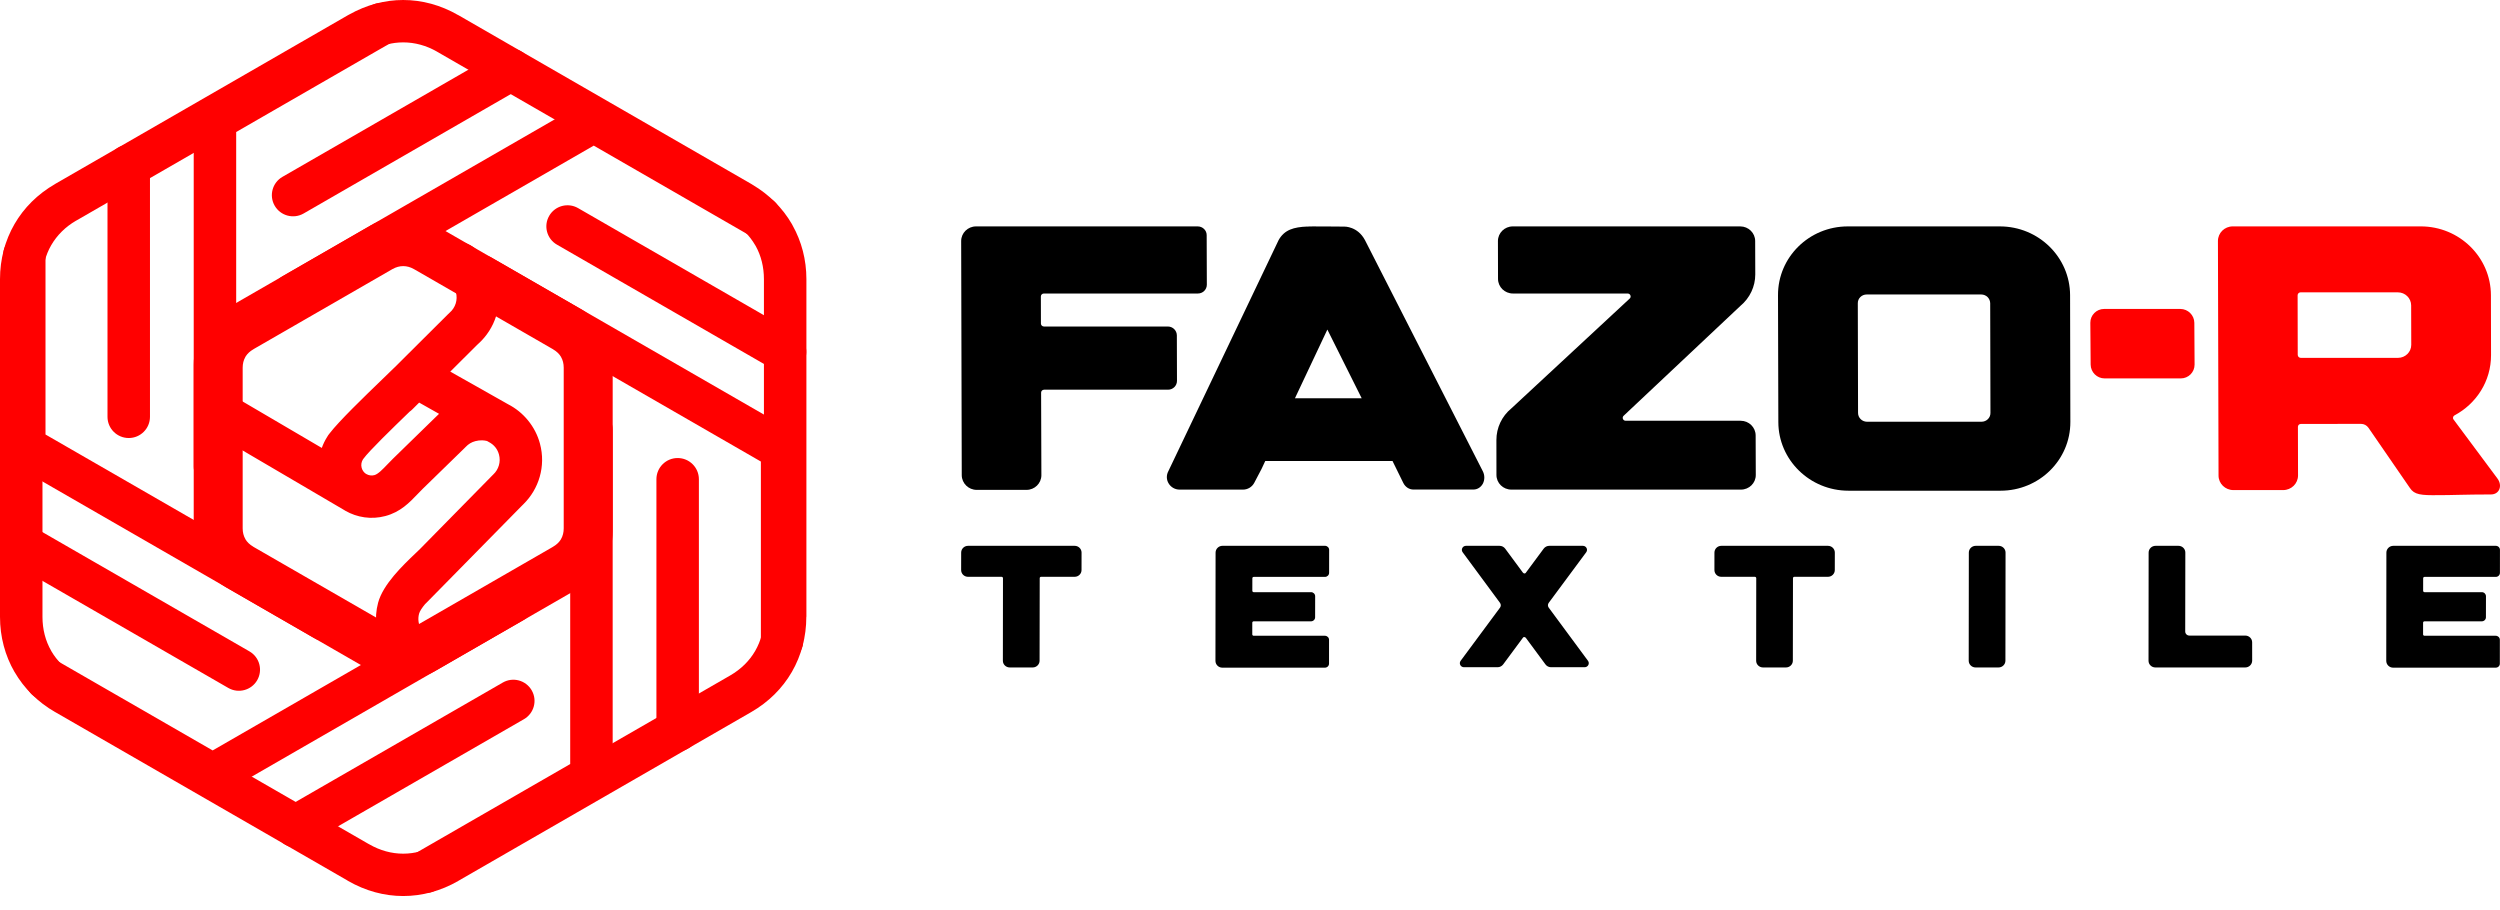
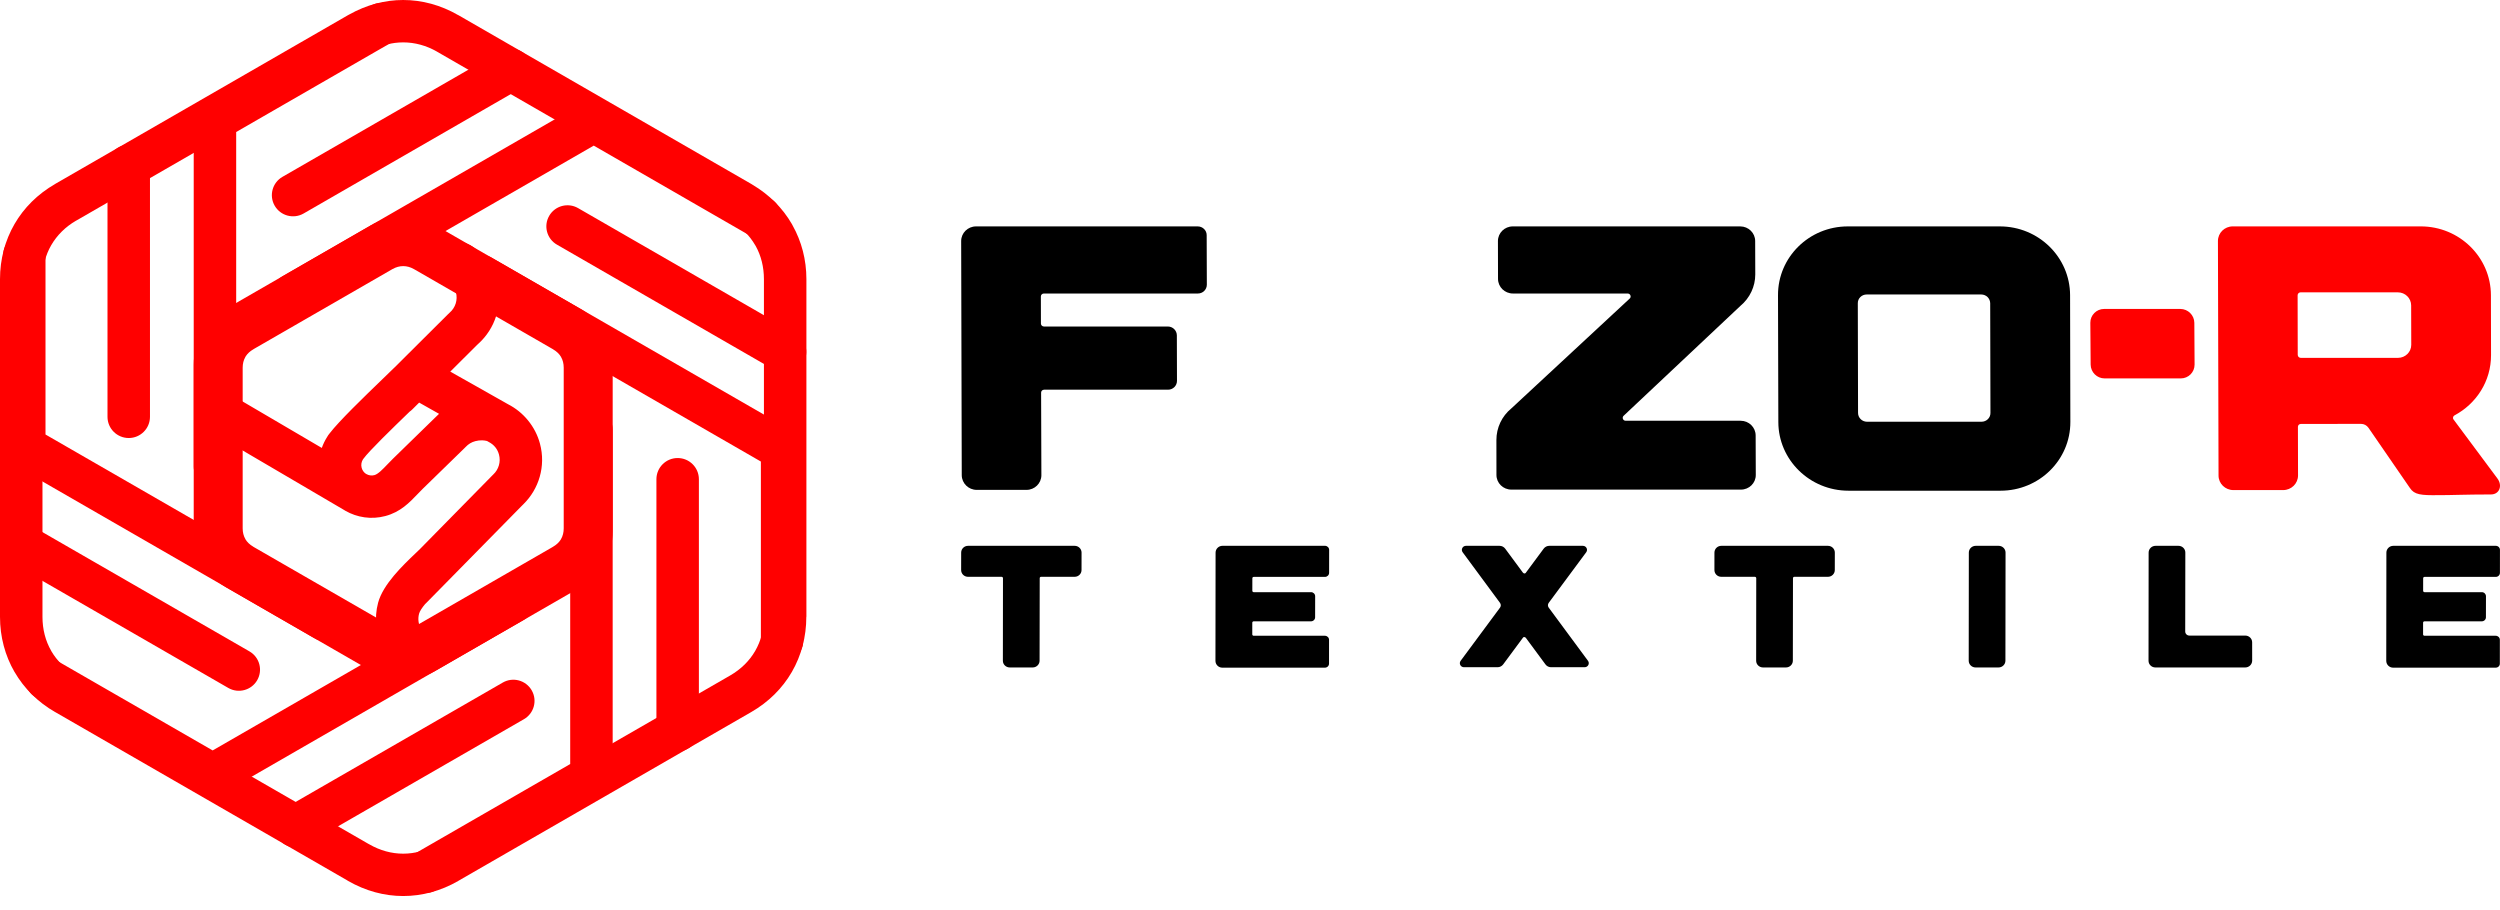
<svg xmlns="http://www.w3.org/2000/svg" width="173" height="63" viewBox="0 0 173 63" fill="none">
  <path d="M21.008 21.648C20.308 22.049 19.413 21.808 19.01 21.109C18.608 20.41 18.85 19.517 19.55 19.116L40.361 7.122C40.83 6.853 41.386 6.872 41.823 7.125L41.824 7.122L53.324 13.749C54.024 14.154 54.263 15.05 53.858 15.749C53.452 16.448 52.555 16.686 51.855 16.282L41.087 10.077L21.008 21.648V21.648ZM38.542 16.931C37.842 16.53 37.6 15.637 38.003 14.938C38.405 14.239 39.3 13.998 40 14.399L55.062 23.079C55.762 23.481 56.004 24.374 55.602 25.073C55.199 25.772 54.304 26.013 53.604 25.611L38.542 16.931Z" fill="#FF0000" />
  <path d="M32.577 20.369C31.876 19.967 31.634 19.074 32.037 18.375C32.44 17.676 33.334 17.435 34.034 17.837L54.845 29.83C55.316 30.1 55.579 30.591 55.58 31.096V44.35C55.58 45.157 54.924 45.811 54.116 45.811C53.308 45.811 52.653 45.157 52.653 44.35V31.939L32.577 20.369ZM45.424 33.163C45.424 32.353 46.082 31.696 46.894 31.696C47.705 31.696 48.363 32.353 48.363 33.163V50.522C48.363 51.332 47.705 51.989 46.894 51.989C46.082 51.989 45.424 51.332 45.424 50.522V33.163Z" fill="#FF0000" />
  <path d="M39.459 29.725C39.459 28.915 40.117 28.259 40.928 28.259C41.739 28.259 42.397 28.915 42.397 29.725V53.711C42.397 54.304 42.045 54.815 41.538 55.046L30.157 61.604C29.457 62.006 28.562 61.764 28.16 61.065C27.758 60.366 27.999 59.474 28.7 59.072L39.458 52.872V29.725H39.459ZM34.789 47.235C35.489 46.829 36.386 47.068 36.792 47.768C37.198 48.467 36.959 49.362 36.258 49.767L21.196 58.447C20.496 58.852 19.599 58.613 19.193 57.914C18.788 57.215 19.026 56.319 19.727 55.915L34.789 47.235Z" fill="#FF0000" />
  <path d="M34.795 40.359C35.495 39.957 36.39 40.198 36.792 40.897C37.195 41.596 36.953 42.489 36.253 42.891L15.441 54.884C14.972 55.153 14.416 55.134 13.979 54.882L13.978 54.884L2.478 48.257C1.778 47.851 1.539 46.957 1.944 46.258C2.35 45.559 3.247 45.32 3.947 45.725L14.716 51.93L34.795 40.359ZM17.26 45.075C17.96 45.477 18.202 46.37 17.799 47.069C17.397 47.768 16.502 48.009 15.802 47.608L0.74 38.928C0.04 38.526 -0.202 37.633 0.201 36.934C0.603 36.235 1.498 35.994 2.198 36.396L17.26 45.075Z" fill="#FF0000" />
  <path d="M23.226 41.637C23.926 42.039 24.168 42.932 23.765 43.631C23.363 44.33 22.468 44.571 21.768 44.169L0.957 32.176C0.487 31.906 0.223 31.415 0.222 30.91L0.222 17.656C0.222 16.849 0.877 16.195 1.685 16.195C2.493 16.195 3.149 16.849 3.149 17.656V30.068L23.225 41.637H23.226ZM10.378 28.844C10.378 29.654 9.72 30.311 8.909 30.311C8.097 30.311 7.439 29.654 7.439 28.844V11.484C7.439 10.674 8.097 10.018 8.909 10.018C9.72 10.018 10.378 10.674 10.378 11.484V28.844Z" fill="#FF0000" />
  <path d="M16.344 32.281C16.344 33.091 15.686 33.748 14.875 33.748C14.063 33.748 13.405 33.091 13.405 32.281V8.295C13.405 7.702 13.757 7.192 14.264 6.961L25.645 0.402C26.345 0.001 27.24 0.242 27.642 0.941C28.045 1.64 27.803 2.533 27.103 2.935L16.344 9.135V32.281ZM21.013 14.772C20.313 15.177 19.416 14.938 19.01 14.239C18.605 13.54 18.843 12.644 19.544 12.239L34.606 3.56C35.306 3.155 36.203 3.394 36.609 4.093C37.015 4.792 36.776 5.687 36.075 6.092L21.013 14.772Z" fill="#FF0000" />
  <path d="M42.398 25.246V36.761C42.398 37.57 42.19 38.335 41.8 39.009L41.797 39.014L41.8 39.015C41.416 39.678 40.855 40.238 40.143 40.65L40.144 40.652L30.154 46.409C29.44 46.821 28.671 47.028 27.901 47.028C27.131 47.028 26.363 46.821 25.648 46.409L15.658 40.652C15.626 40.633 15.595 40.614 15.565 40.594C14.901 40.19 14.372 39.648 14.003 39.01C13.613 38.336 13.405 37.571 13.405 36.761V25.247C13.405 24.437 13.613 23.672 14.003 22.998C14.392 22.325 14.953 21.762 15.658 21.356C15.686 21.34 15.712 21.325 15.74 21.312L25.65 15.601L25.648 15.599C26.363 15.187 27.131 14.981 27.901 14.981C28.667 14.981 29.434 15.186 30.149 15.599L40.143 21.358L40.144 21.356C40.852 21.764 41.413 22.325 41.8 22.993C41.819 23.026 41.836 23.059 41.852 23.093C42.208 23.744 42.397 24.475 42.397 25.247L42.398 25.246ZM39.459 36.761V25.246C39.459 24.968 39.401 24.718 39.293 24.508L39.263 24.458C39.131 24.231 38.932 24.035 38.675 23.887L38.676 23.885L28.691 18.131C28.44 17.987 28.171 17.914 27.901 17.914C27.636 17.914 27.368 17.986 27.118 18.131L27.116 18.128L17.203 23.841L17.128 23.888C16.867 24.038 16.668 24.232 16.54 24.453C16.413 24.675 16.344 24.944 16.344 25.247V36.761C16.344 37.064 16.413 37.334 16.54 37.555C16.661 37.762 16.837 37.943 17.064 38.085L17.128 38.119L27.118 43.877C27.368 44.021 27.636 44.093 27.901 44.093C28.167 44.093 28.434 44.021 28.685 43.877L38.675 38.119L38.676 38.122L38.681 38.119C38.932 37.974 39.129 37.779 39.263 37.548L39.265 37.55C39.392 37.33 39.459 37.062 39.459 36.761Z" fill="#FF0000" />
  <path d="M31.005 19.446C30.343 18.984 30.181 18.074 30.644 17.413C31.107 16.751 32.019 16.59 32.682 17.051L32.791 17.128C32.823 17.151 32.853 17.176 32.882 17.202L32.905 17.221C33.262 17.505 33.573 17.844 33.824 18.226L33.827 18.224C34.071 18.597 34.261 19.015 34.383 19.469C34.602 20.285 34.57 21.111 34.334 21.865C34.105 22.602 33.677 23.269 33.097 23.791C33.07 23.819 33.042 23.845 33.013 23.869L31.159 25.715L34.953 27.858C34.997 27.881 35.04 27.905 35.081 27.931L35.156 27.973C35.686 28.244 36.162 28.627 36.547 29.102C36.921 29.563 37.205 30.102 37.365 30.701C37.576 31.484 37.556 32.275 37.347 33C37.144 33.711 36.757 34.361 36.227 34.885C36.189 34.927 36.148 34.967 36.106 35.005L29.488 41.734C29.465 41.758 29.44 41.781 29.416 41.803C29.203 42.059 29.047 42.293 29 42.468C28.953 42.643 28.941 42.818 28.96 42.984C28.979 43.156 29.032 43.323 29.112 43.475C29.489 44.19 29.214 45.075 28.498 45.452C27.781 45.828 26.895 45.554 26.518 44.839C26.268 44.366 26.105 43.846 26.044 43.305C25.986 42.785 26.022 42.245 26.164 41.712C26.507 40.435 27.858 39.144 28.756 38.286L29.063 37.991L34.053 32.916C34.08 32.887 34.108 32.858 34.138 32.831C34.321 32.661 34.454 32.441 34.524 32.199C34.591 31.964 34.598 31.709 34.53 31.457C34.477 31.26 34.389 31.088 34.275 30.948C34.154 30.798 33.999 30.675 33.822 30.585C33.78 30.564 33.74 30.541 33.702 30.517C33.598 30.49 33.487 30.475 33.374 30.471C33.218 30.466 33.054 30.484 32.897 30.526C32.762 30.562 32.639 30.613 32.531 30.678C32.423 30.743 32.321 30.826 32.229 30.924C32.203 30.953 32.175 30.981 32.146 31.007L29.244 33.835C29.151 33.926 29.039 34.043 28.927 34.16C28.326 34.789 27.715 35.429 26.667 35.71C25.695 35.97 24.706 35.81 23.894 35.343L23.822 35.298L14.785 29.995C14.087 29.587 13.854 28.691 14.262 27.995C14.671 27.3 15.568 27.066 16.265 27.474L22.269 30.997C22.362 30.732 22.485 30.477 22.636 30.24C22.684 30.151 22.744 30.066 22.812 29.987C23.451 29.149 25.204 27.454 26.503 26.201C26.85 25.865 27.164 25.562 27.406 25.325L30.982 21.765C31.021 21.722 31.065 21.68 31.111 21.641C31.31 21.472 31.457 21.248 31.536 20.997C31.611 20.756 31.621 20.49 31.55 20.227C31.511 20.082 31.45 19.948 31.372 19.829L31.375 19.827L31.372 19.824C31.292 19.702 31.199 19.597 31.094 19.512L31.048 19.479L31.007 19.447L31.005 19.446ZM29.005 27.86L28.538 28.325C28.48 28.383 28.418 28.435 28.352 28.481C27.114 29.678 25.542 31.204 25.149 31.745L25.114 31.795C25.064 31.873 25.029 31.964 25.012 32.06C24.994 32.161 24.998 32.267 25.026 32.372C25.073 32.549 25.179 32.691 25.314 32.783L25.362 32.809C25.52 32.9 25.714 32.93 25.908 32.878C26.164 32.81 26.486 32.473 26.802 32.142C26.927 32.011 27.052 31.88 27.199 31.737L30.096 28.913C30.187 28.817 30.282 28.725 30.382 28.637L29.005 27.859V27.86Z" fill="#FF0000" />
  <path d="M41.948 25.445V36.562C41.948 37.356 41.745 38.105 41.363 38.764C41.344 38.797 41.324 38.828 41.302 38.859C40.925 39.472 40.4 39.986 39.747 40.362C39.72 40.377 39.693 40.392 39.664 40.406L30.1 45.918L30.101 45.92C29.404 46.323 28.653 46.524 27.901 46.524C27.149 46.524 26.398 46.323 25.7 45.92L25.625 45.873L16.057 40.359L16.056 40.362C15.368 39.966 14.822 39.418 14.441 38.762L14.439 38.763C14.058 38.104 13.854 37.355 13.854 36.561V25.444C13.854 24.649 14.058 23.901 14.439 23.242C14.458 23.209 14.478 23.177 14.5 23.146C14.877 22.533 15.403 22.019 16.056 21.644C16.082 21.628 16.11 21.613 16.137 21.6L25.702 16.087L25.701 16.085C26.399 15.683 27.149 15.481 27.901 15.481C28.653 15.481 29.404 15.683 30.102 16.085L30.178 16.132L39.746 21.646L39.747 21.644C40.434 22.039 40.981 22.588 41.361 23.244L41.363 23.243C41.744 23.901 41.948 24.65 41.948 25.445ZM39.009 36.562V25.445C39.009 25.165 38.946 24.915 38.827 24.709L38.829 24.708L38.827 24.703C38.708 24.497 38.521 24.317 38.278 24.176L38.279 24.174L28.714 18.661C28.686 18.648 28.659 18.633 28.632 18.617C28.398 18.482 28.149 18.415 27.901 18.415C27.654 18.415 27.404 18.483 27.169 18.617L27.168 18.615L17.6 24.129L17.525 24.176C17.301 24.305 17.127 24.467 17.007 24.652L16.976 24.709C16.857 24.915 16.793 25.165 16.793 25.445V36.562C16.793 36.841 16.857 37.091 16.976 37.297L16.973 37.298L16.976 37.303C17.095 37.509 17.281 37.69 17.525 37.83L17.523 37.833L27.088 43.345C27.115 43.358 27.143 43.373 27.17 43.389C27.404 43.524 27.654 43.592 27.901 43.592C28.149 43.592 28.399 43.524 28.633 43.389L28.634 43.391L38.202 37.877L38.278 37.83C38.501 37.701 38.676 37.538 38.795 37.354L38.827 37.297C38.946 37.091 39.009 36.841 39.009 36.562Z" fill="#FF0000" />
  <path d="M55.803 19.322V42.684H55.797C55.797 44.074 55.448 45.371 54.796 46.499C54.142 47.629 53.189 48.581 51.981 49.277L31.715 60.956L31.717 60.958C30.506 61.657 29.204 62.005 27.901 62.005C26.599 62.005 25.297 61.656 24.085 60.958L24.01 60.911L3.817 49.274L3.816 49.277C2.615 48.585 1.665 47.635 1.009 46.503L1.007 46.504C0.351 45.37 0 44.071 0 42.684V19.321C0 17.934 0.35 16.636 1.007 15.501C1.657 14.377 2.609 13.428 3.817 12.731L3.816 12.729L24.085 1.047C24.115 1.03 24.146 1.014 24.176 0.999C25.364 0.333 26.632 0 27.901 0C29.2 0 30.499 0.349 31.71 1.047L31.715 1.05L31.717 1.047L51.987 12.729C52.016 12.746 52.044 12.763 52.072 12.782C53.24 13.474 54.161 14.405 54.796 15.501C54.813 15.531 54.83 15.563 54.845 15.593C55.469 16.707 55.803 17.974 55.803 19.321V19.322ZM52.87 42.684H52.864V19.322C52.864 18.477 52.668 17.699 52.3 17.033L52.26 16.968C51.872 16.298 51.308 15.727 50.591 15.301L50.518 15.261L30.248 3.579L30.249 3.577C29.503 3.148 28.702 2.933 27.901 2.933C27.125 2.933 26.349 3.135 25.622 3.538L25.555 3.579L5.285 15.261L5.284 15.258L5.279 15.261C4.531 15.692 3.944 16.277 3.544 16.968C3.149 17.65 2.939 18.449 2.939 19.322V42.684C2.939 43.556 3.149 44.356 3.544 45.038L3.541 45.039L3.544 45.044C3.938 45.726 4.528 46.309 5.285 46.745L5.284 46.748L25.473 58.383C25.5 58.396 25.528 58.411 25.555 58.427C26.303 58.858 27.103 59.074 27.901 59.074C28.7 59.074 29.5 58.858 30.248 58.427L30.249 58.429L50.523 46.746C51.275 46.313 51.863 45.73 52.259 45.044C52.657 44.356 52.87 43.554 52.87 42.685V42.684Z" fill="#FF0000" />
  <path d="M67.591 33.9H71.032C71.602 33.9 72.06 33.445 72.064 32.89L72.045 27.168C72.044 27.058 72.137 26.967 72.252 26.967H80.83C81.17 26.967 81.446 26.694 81.447 26.359L81.438 23.203C81.435 22.873 81.159 22.595 80.819 22.595H72.241C72.126 22.595 72.033 22.504 72.032 22.394L72.028 20.517C72.026 20.402 72.119 20.311 72.234 20.311H82.896C83.237 20.311 83.512 20.038 83.513 19.703L83.502 16.27C83.503 15.94 83.223 15.667 82.883 15.667H67.54C66.974 15.667 66.511 16.122 66.513 16.682L66.553 32.889C66.559 33.445 67.021 33.9 67.591 33.9V33.9Z" fill="black" />
-   <path d="M80.873 33.459C81.031 33.718 81.315 33.881 81.626 33.881H86.02C86.341 33.881 86.639 33.699 86.789 33.421L87.297 32.454L87.555 31.903H96.363L97.104 33.411C97.243 33.699 97.515 33.876 97.802 33.876H101.962C102.235 33.876 102.484 33.718 102.619 33.459C102.749 33.201 102.747 32.88 102.612 32.612L94.455 16.615C93.944 15.657 93.038 15.681 93.038 15.681C92.559 15.681 92.135 15.671 91.757 15.671C91.642 15.671 91.552 15.676 91.445 15.671C91.402 15.671 91.349 15.671 91.306 15.671C91.004 15.666 90.73 15.666 90.478 15.676L90.481 15.691C90.476 15.691 90.471 15.691 90.467 15.695L90.464 15.676C89.536 15.715 88.884 15.892 88.48 16.615L80.847 32.612C80.705 32.88 80.711 33.201 80.873 33.459ZM91.853 22.806L94.229 27.56H89.61L91.853 22.806Z" fill="black" />
  <path d="M120.424 15.667H104.683C104.118 15.667 103.655 16.122 103.657 16.682L103.663 19.301C103.665 19.861 104.126 20.311 104.696 20.311H112.632C112.828 20.311 112.915 20.551 112.765 20.67L104.583 28.264C103.925 28.805 103.55 29.605 103.551 30.448L103.554 32.87C103.556 33.431 104.017 33.881 104.588 33.881H120.473C121.038 33.881 121.502 33.431 121.5 32.87L121.491 30.132C121.489 29.571 121.027 29.117 120.457 29.117H112.497C112.306 29.117 112.22 28.882 112.365 28.762L120.441 21.163C121.089 20.622 121.465 19.828 121.465 18.99L121.458 16.677C121.457 16.122 120.995 15.667 120.425 15.667H120.424Z" fill="black" />
  <path d="M138.39 15.667H127.867C125.194 15.667 123.03 17.797 123.038 20.426L123.061 29.203C123.063 31.827 125.241 33.957 127.915 33.957H138.438C141.112 33.957 143.275 31.827 143.269 29.203L143.25 20.426C143.242 17.797 141.069 15.667 138.39 15.667ZM137.739 28.576C137.743 28.911 137.467 29.184 137.122 29.184H129.196C128.856 29.184 128.576 28.911 128.577 28.576L128.56 20.986C128.555 20.646 128.832 20.378 129.177 20.378H137.098C137.443 20.378 137.717 20.646 137.722 20.986L137.739 28.576H137.739Z" fill="black" />
  <path d="M150.877 21.379H145.606C145.075 21.379 144.647 21.81 144.651 22.336L144.673 25.229C144.677 25.755 145.108 26.186 145.639 26.186H150.91C151.442 26.186 151.868 25.756 151.865 25.229L151.848 22.341C151.845 21.811 151.408 21.379 150.876 21.379L150.877 21.379Z" fill="#FF0000" />
  <path d="M157.992 33.914C158.563 33.914 159.021 33.464 159.024 32.904L159.016 29.538C159.015 29.428 159.103 29.337 159.218 29.337L163.382 29.332C163.588 29.332 163.779 29.432 163.896 29.6L166.77 33.775C167.078 34.23 167.505 34.283 168.747 34.264C169.482 34.273 170.583 34.216 172.376 34.216C172.955 34.216 173.195 33.612 172.82 33.109L169.786 29.03C169.711 28.934 169.748 28.8 169.853 28.743C171.363 27.938 172.385 26.377 172.38 24.572L172.372 20.426C172.364 17.797 170.191 15.666 167.517 15.666H154.507C153.937 15.666 153.479 16.121 153.481 16.681L153.523 32.904C153.52 33.464 153.986 33.914 154.552 33.914H157.993L157.992 33.914ZM158.995 20.435C158.994 20.325 159.086 20.23 159.197 20.23H165.929C166.442 20.23 166.852 20.637 166.852 21.134L166.859 23.864C166.859 24.357 166.449 24.764 165.941 24.764H159.213C159.099 24.764 159.005 24.673 159.003 24.558L158.995 20.436L158.995 20.435Z" fill="#FF0000" />
  <path d="M74.368 37.771H66.988C66.725 37.771 66.513 37.981 66.513 38.239L66.511 39.448C66.511 39.707 66.723 39.915 66.986 39.915H69.309C69.362 39.915 69.405 39.957 69.406 40.01L69.399 45.722C69.396 45.978 69.611 46.188 69.874 46.188H71.463C71.726 46.188 71.938 45.978 71.939 45.722L71.948 40.01C71.947 39.957 71.988 39.915 72.041 39.915H74.366C74.627 39.915 74.842 39.707 74.842 39.448L74.844 38.239C74.844 37.981 74.631 37.771 74.368 37.771H74.368ZM84.587 46.203H91.683C91.841 46.203 91.97 46.077 91.969 45.923L91.97 44.276C91.971 44.121 91.842 43.995 91.685 43.995H86.754C86.701 43.995 86.658 43.953 86.657 43.9L86.658 43.091C86.657 43.04 86.7 42.996 86.754 42.996H90.72C90.877 42.996 91.007 42.87 91.006 42.718L91.009 41.259C91.008 41.104 90.882 40.978 90.725 40.978H86.756C86.705 40.978 86.662 40.936 86.661 40.883L86.663 40.016C86.662 39.963 86.705 39.921 86.756 39.921H91.689C91.846 39.921 91.974 39.795 91.975 39.64L91.977 38.051C91.978 37.899 91.849 37.77 91.692 37.77H84.596C84.332 37.77 84.118 37.983 84.118 38.239L84.109 45.735C84.111 45.993 84.323 46.203 84.587 46.203L84.587 46.203ZM109.535 37.771H107.21C107.059 37.771 106.915 37.844 106.826 37.963L105.578 39.647C105.536 39.707 105.434 39.694 105.381 39.621L104.156 37.963C104.066 37.843 103.923 37.771 103.77 37.771H101.445C101.213 37.771 101.078 38.031 101.216 38.217L103.8 41.718C103.873 41.818 103.873 41.95 103.802 42.048L101.076 45.728C100.939 45.914 101.074 46.172 101.307 46.172H103.634C103.784 46.172 103.928 46.099 104.017 45.98L105.395 44.119C105.44 44.059 105.539 44.073 105.594 44.146L106.948 45.98C107.036 46.1 107.18 46.172 107.332 46.172H109.657C109.89 46.172 110.027 45.914 109.889 45.728L107.171 42.048C107.1 41.95 107.098 41.818 107.171 41.718L109.765 38.217C109.905 38.031 109.769 37.771 109.535 37.771V37.771ZM126.494 37.771H119.115C118.852 37.771 118.639 37.981 118.639 38.239L118.638 39.448C118.638 39.707 118.85 39.915 119.113 39.915H121.436C121.489 39.915 121.532 39.957 121.532 40.01L121.526 45.722C121.523 45.978 121.738 46.188 122.001 46.188H123.589C123.852 46.188 124.065 45.978 124.065 45.722L124.074 40.01C124.073 39.957 124.115 39.915 124.168 39.915H126.493C126.754 39.915 126.968 39.707 126.968 39.448L126.97 38.239C126.97 37.981 126.758 37.771 126.494 37.771H126.494ZM136.72 37.771C136.457 37.771 136.243 37.981 136.243 38.239L136.235 45.722C136.233 45.978 136.448 46.188 136.708 46.188H138.299C138.562 46.188 138.774 45.978 138.775 45.722L138.784 38.239C138.784 37.981 138.572 37.771 138.309 37.771H136.72H136.72ZM148.685 38.239L148.678 45.722C148.675 45.978 148.89 46.188 149.151 46.188H155.372C155.635 46.188 155.847 45.978 155.85 45.722L155.849 44.451C155.851 44.192 155.637 43.982 155.373 43.982H151.504C151.345 43.982 151.219 43.858 151.217 43.701L151.225 38.239C151.227 37.981 151.014 37.771 150.751 37.771H149.163C148.9 37.771 148.685 37.981 148.685 38.239V38.239ZM165.607 46.203H172.703C172.861 46.203 172.99 46.078 172.989 45.923L172.99 44.276C172.991 44.121 172.862 43.995 172.705 43.995H167.774C167.721 43.995 167.678 43.953 167.677 43.9L167.678 43.091C167.678 43.04 167.72 42.996 167.774 42.996H171.74C171.897 42.996 172.027 42.87 172.026 42.718L172.029 41.259C172.028 41.104 171.901 40.978 171.744 40.978H167.776C167.725 40.978 167.682 40.936 167.681 40.883L167.683 40.016C167.682 39.963 167.725 39.921 167.776 39.921H172.709C172.866 39.921 172.994 39.795 172.995 39.641L172.997 38.051C172.999 37.899 172.869 37.771 172.712 37.771H165.616C165.352 37.771 165.138 37.983 165.138 38.239L165.129 45.735C165.131 45.993 165.343 46.203 165.607 46.203L165.607 46.203Z" fill="black" />
</svg>